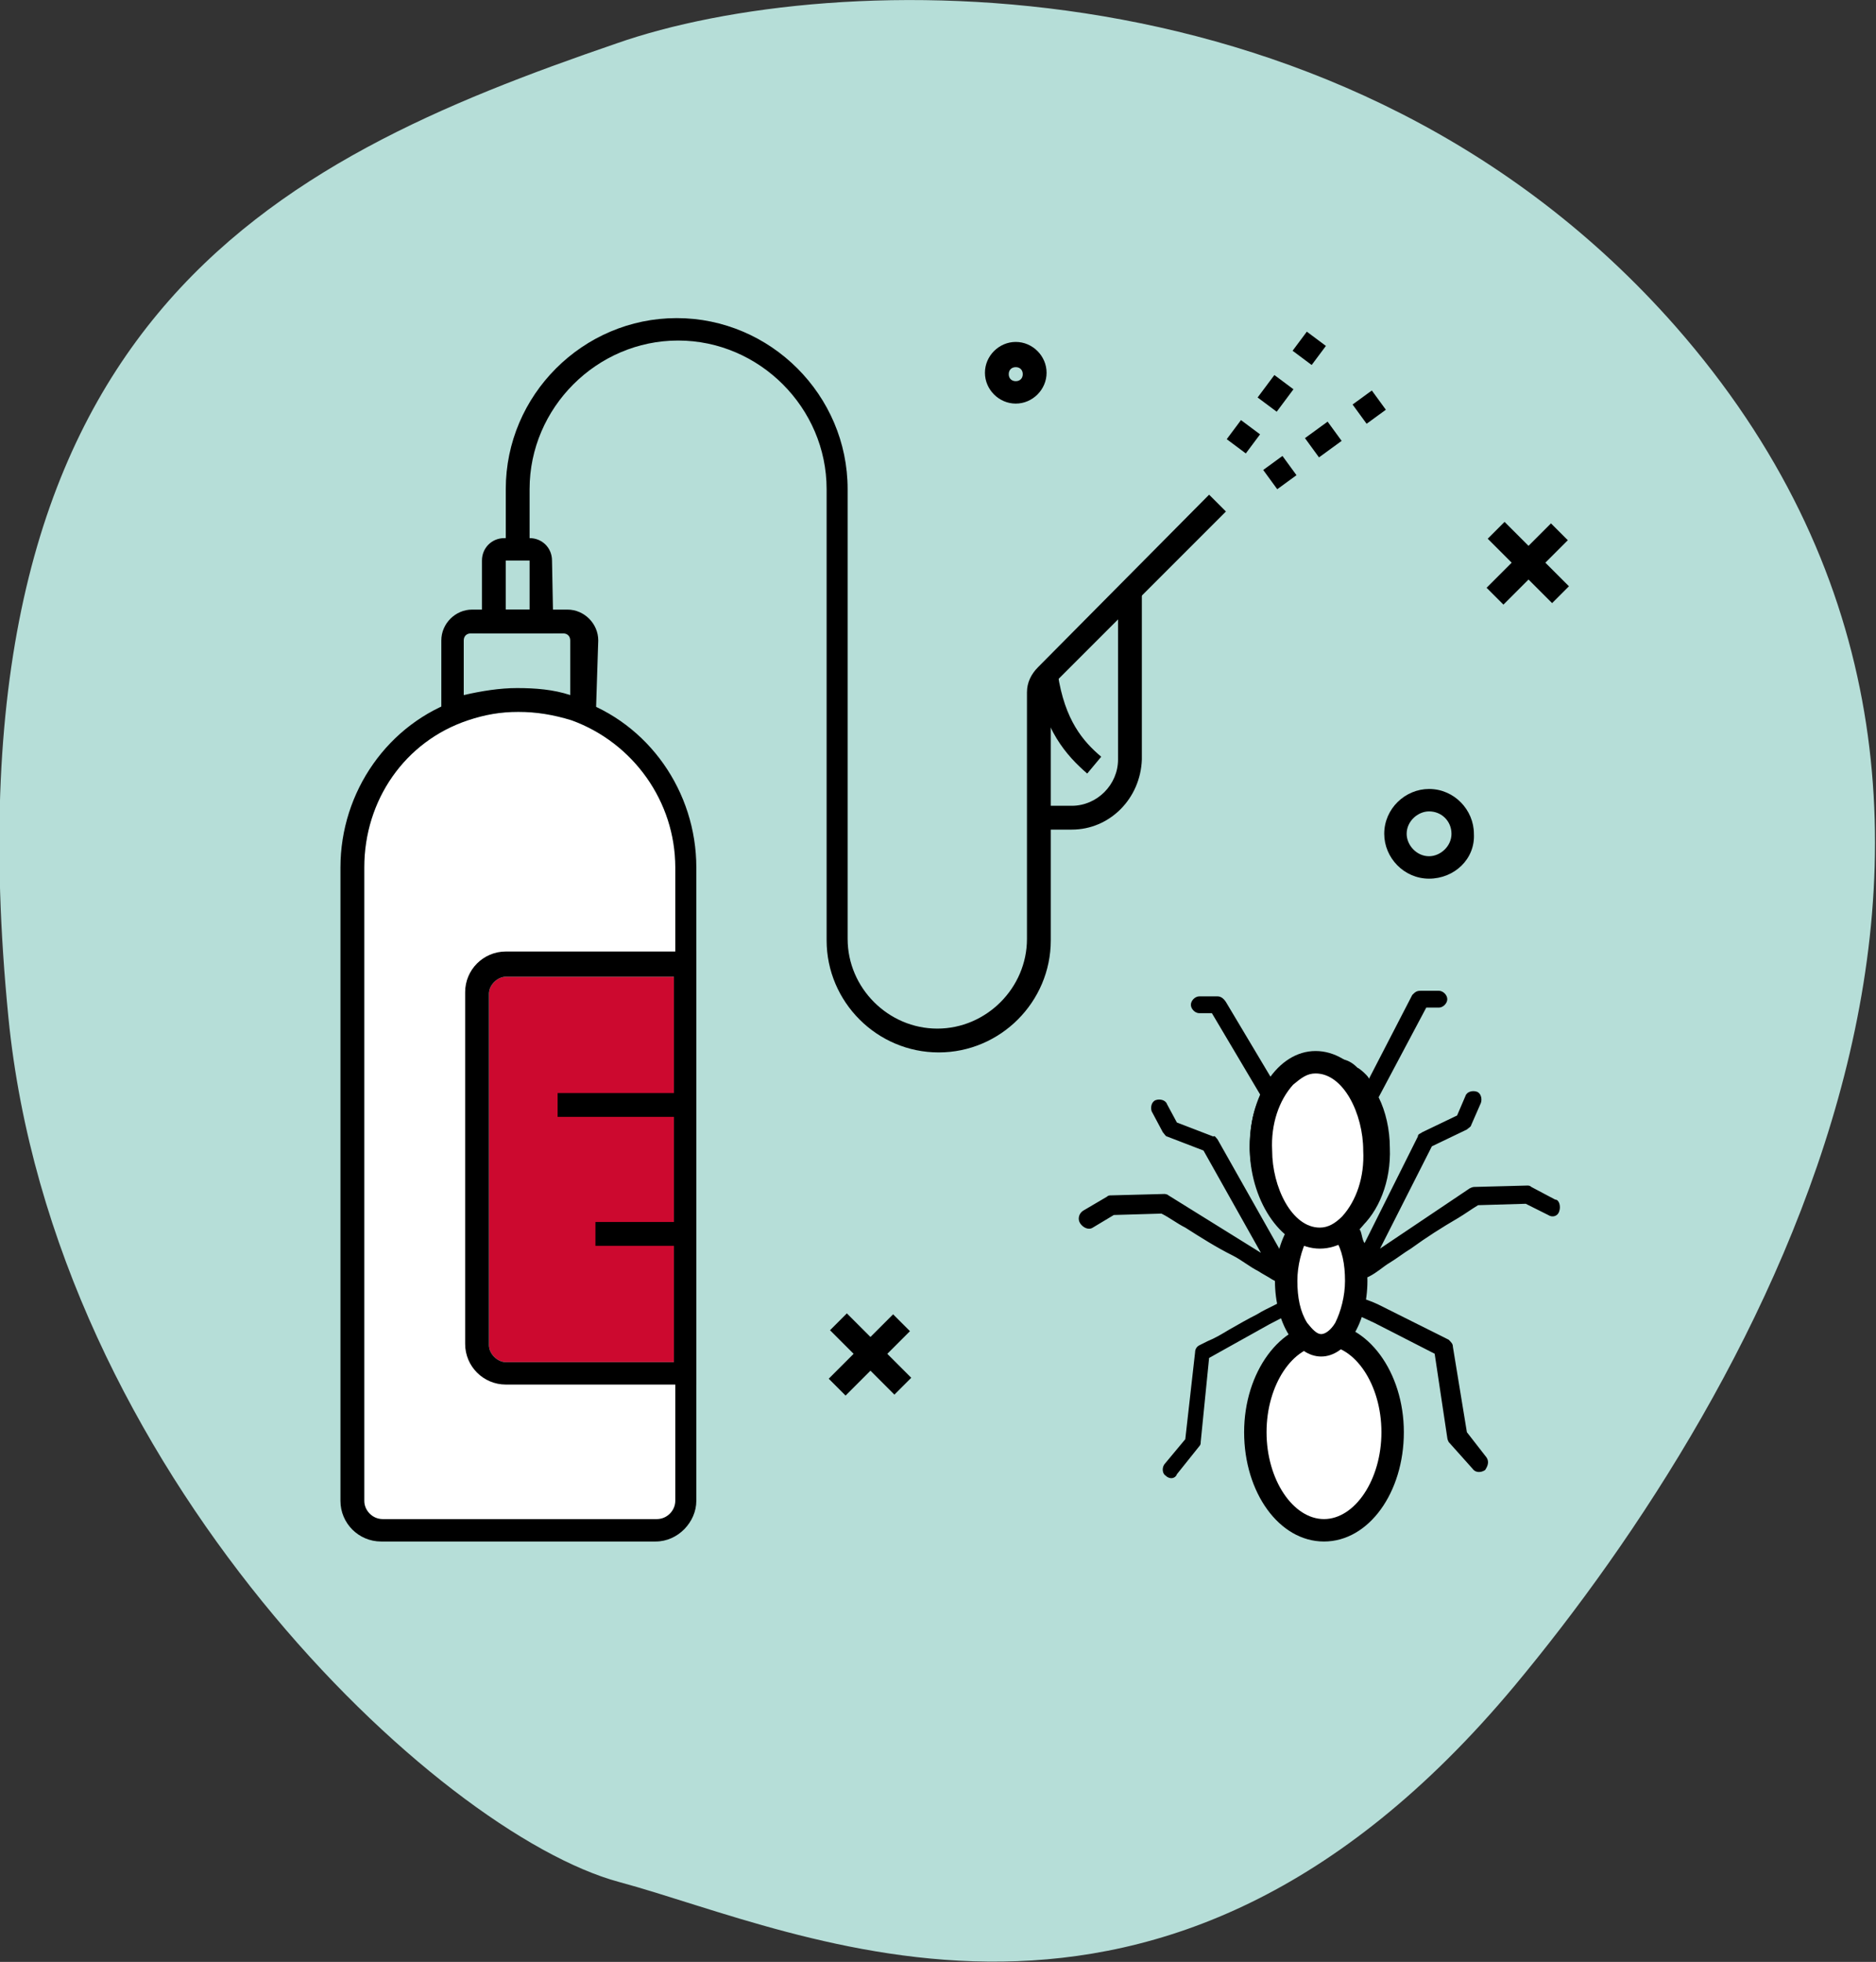
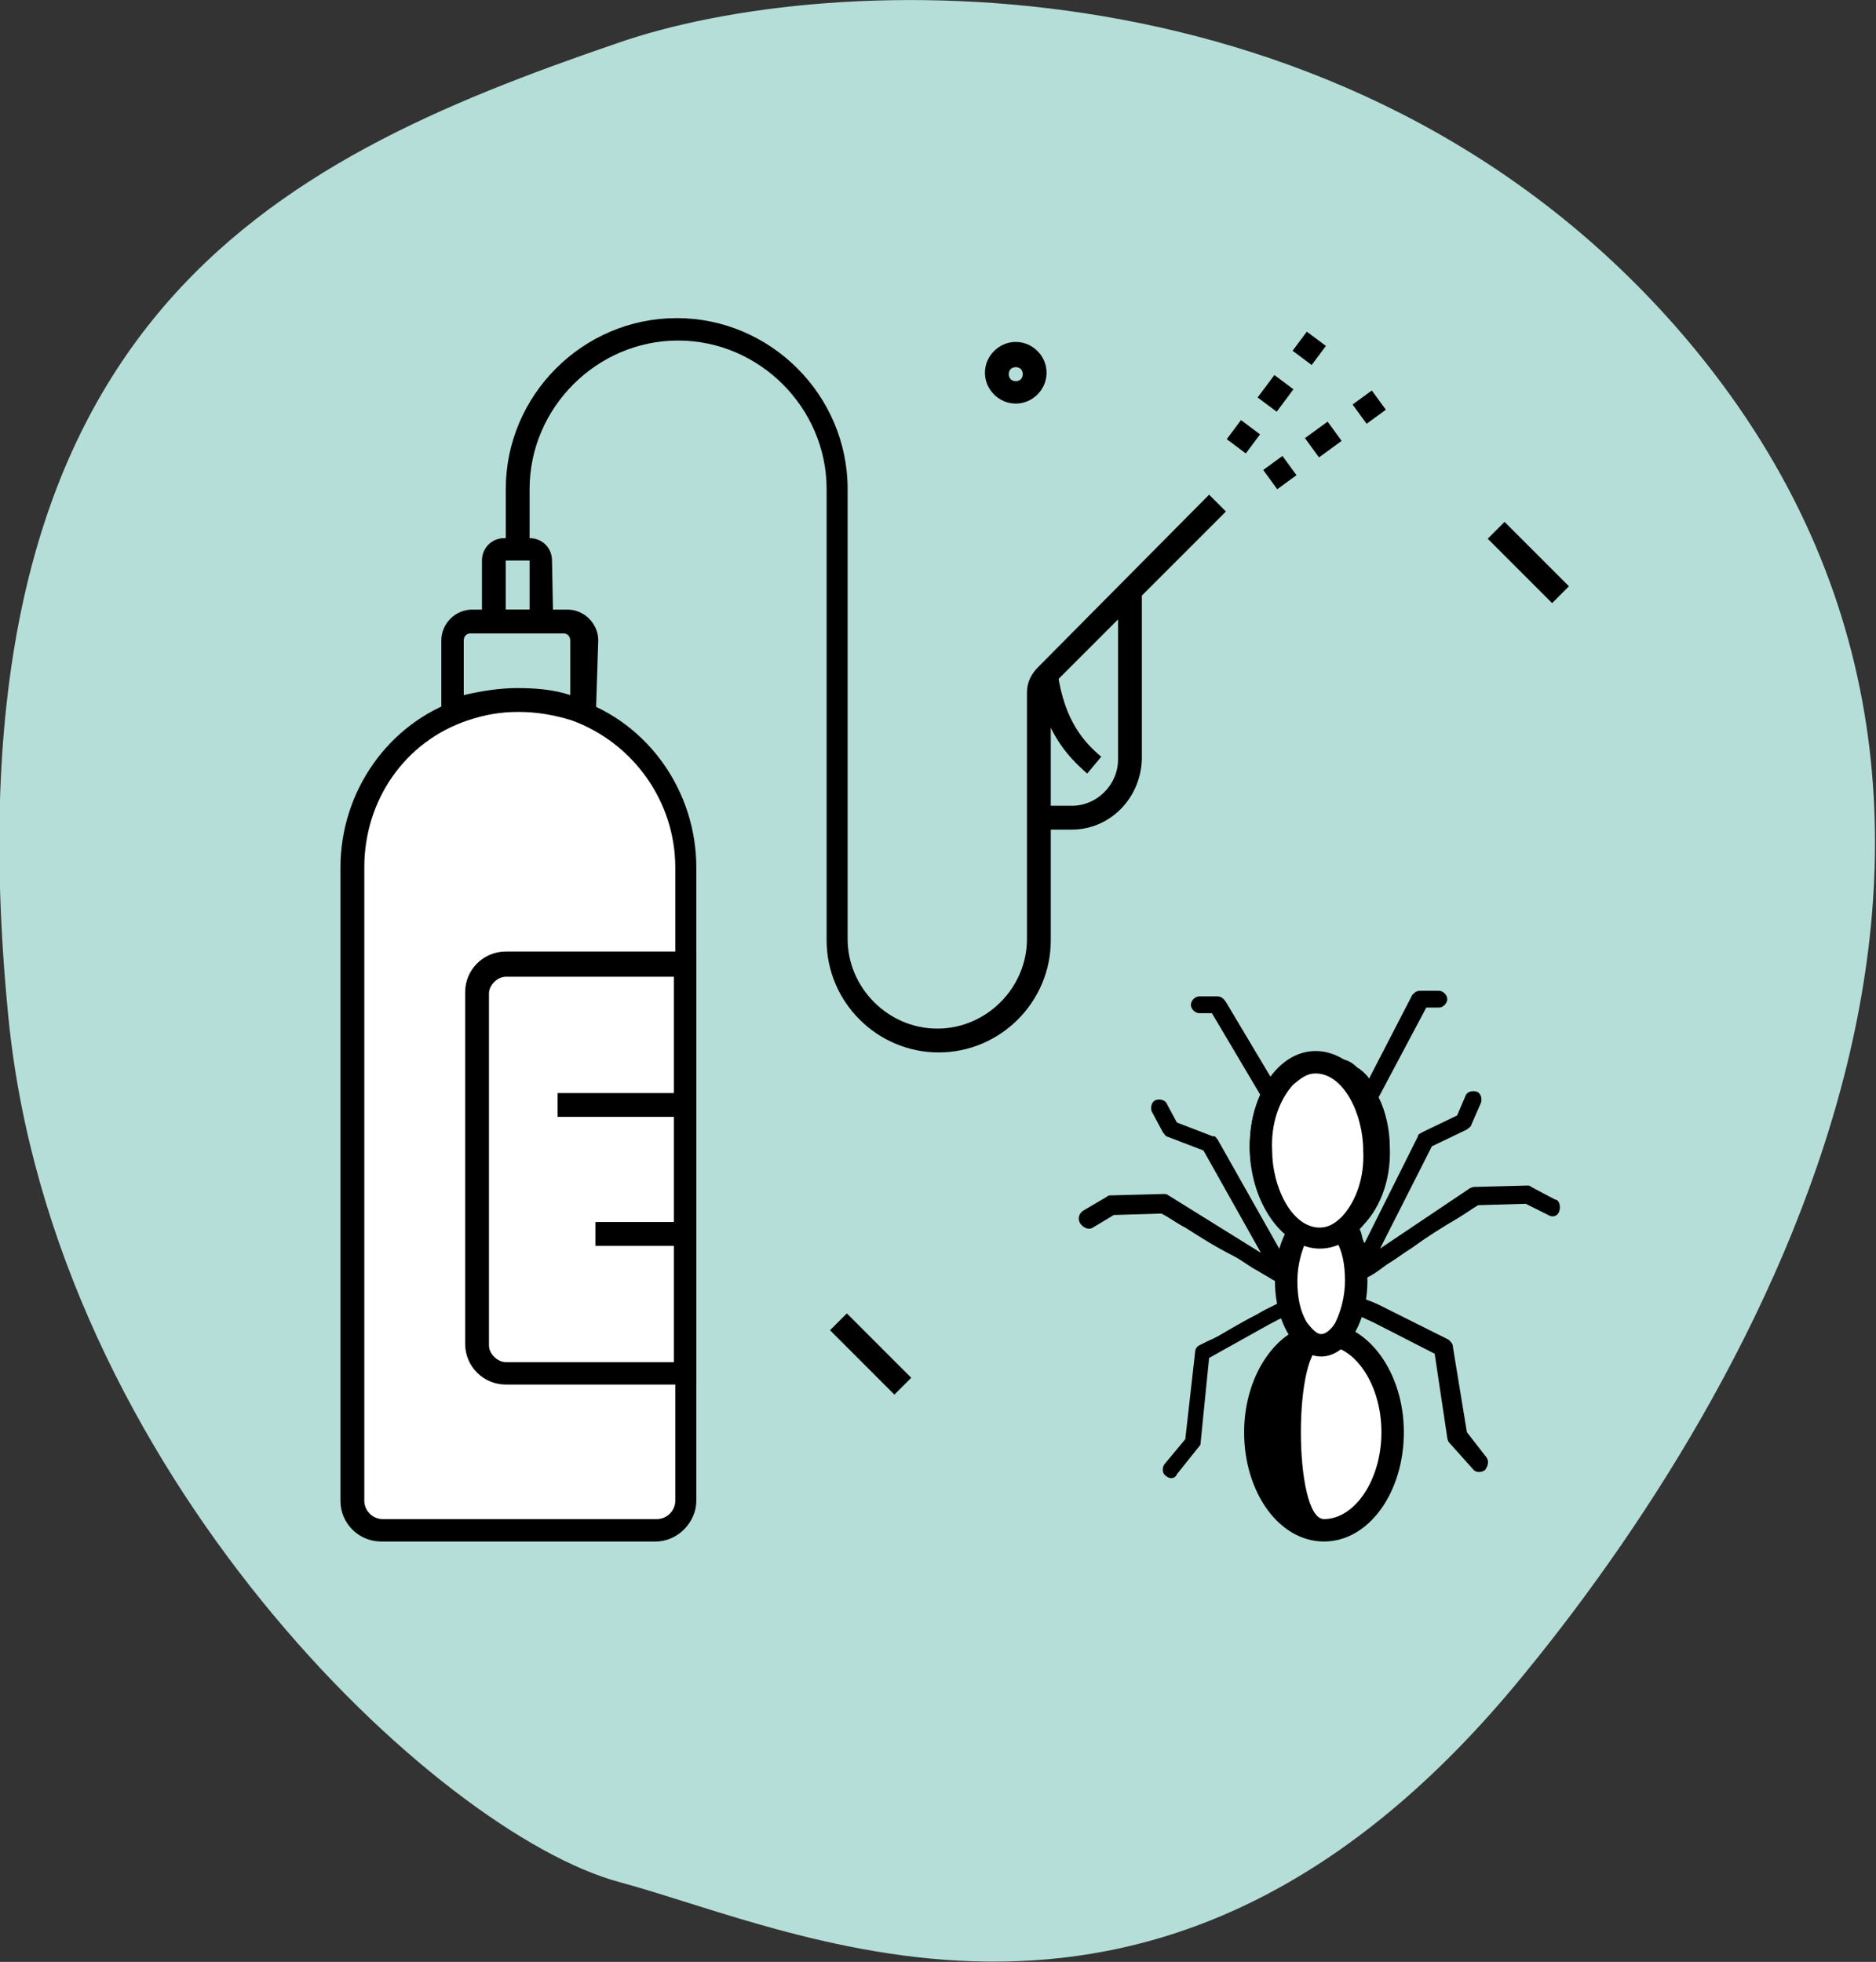
<svg xmlns="http://www.w3.org/2000/svg" version="1.1" id="Layer_1" x="0px" y="0px" viewBox="0 0 133.9 140" style="enable-background:new 0 0 133.9 140;" xml:space="preserve">
  <rect x="0" y="0" width="133.9" height="140" fill="#333333" stroke="none" />
  <style type="text/css">
	.st0{fill:#B6DED8;}
	.st1{fill:#FFFFFF;}
	.st2{fill:#CC092F;}
</style>
  <g>
    <path class="st0" d="M44,3.1C19.5,11.5-4.3,22.9,0.6,72.6c3.2,32.4,30.6,58.2,43.6,61.7s38.6,16.3,63.9-14   c17.4-20.9,41.5-62.8,11.5-97C96.1-3.4,59.4-2.3,44,3.1z" />
  </g>
  <g>
    <g>
      <g>
        <path class="st1" d="M37,50.8c-1.3,0-2.4,0.2-3.6,0.6c-4.5,1.5-7.4,5.7-7.4,10.5v45.2c0,0.7,0.6,1.3,1.3,1.3h19.6     c0.7,0,1.3-0.6,1.3-1.3V61.9c0-4.7-3-8.9-7.4-10.5C39.5,51,38.2,50.8,37,50.8z" />
      </g>
    </g>
  </g>
  <g>
    <g>
-       <path class="st2" d="M36.1,69.7c-0.6,0-1.2,0.6-1.2,1.2V96c0,0.6,0.6,1.2,1.2,1.2h12V69.7H36.1z" />
-     </g>
+       </g>
  </g>
  <g>
    <path class="st1" d="M92.9,88.3l2.7-0.1c0.8,0,1.6,0.7,1.6,1.5l0,0c0,0.8-0.7,1.6-1.5,1.6L93,91.4c-0.8,0-1.6-0.7-1.6-1.5l0,0   C91.3,89,92,88.3,92.9,88.3z" />
    <path d="M91.2,76.7c-0.2,0.2-0.4,0.4-0.3,0.5l-3.4-5.7c-0.2-0.3-0.4-0.4-0.6-0.4h-1.3c-0.3,0-0.6,0.3-0.6,0.6   c0,0.3,0.3,0.6,0.6,0.6h0.9l3.5,5.9c-0.6,1-0.8,2.4-0.8,3.8c0.1,2.4,1,4.5,2.5,5.7c0.6,0.6,0.3,1.9,0,2.1l-4.8-8.5   c-0.1-0.1-0.2-0.3-0.3-0.2l-2.6-1l-0.7-1.3c-0.1-0.3-0.5-0.4-0.8-0.3s-0.4,0.5-0.3,0.8l0.8,1.5c0.1,0.1,0.2,0.3,0.3,0.3l2.6,1   l4.1,7.3l-6.6-4.1c-0.1-0.1-0.3-0.1-0.3-0.1l-3.8,0.1c-0.1,0-0.2,0-0.3,0.1l-1.7,1c-0.3,0.2-0.4,0.6-0.2,0.9s0.6,0.5,0.9,0.3   l1.5-0.9l3.4-0.1c0.6,0.3,1.1,0.7,1.7,1c1.1,0.7,2.2,1.4,3.4,2c0.6,0.3,1.2,0.8,1.8,1.1c0.3,0.2,0.7,0.4,1,0.6   c0.2,0.1,0.3,0.2,0.6,0.2c0.1,0.1,0.3,0.1,0.5,0.2c0,0-0.1,0.1,0.1,0.1c0.1,0.1,0.2,0.1,0.3,0.1c0.3,0.1,0.2,0.3-0.1,0.5   c-0.8,0.6-1.7,0.9-2.5,1.4c-0.6,0.3-1.3,0.7-2,1.1c-0.5,0.3-1,0.6-1.5,0.8c-0.2,0.1-0.4,0.2-0.6,0.3c-0.2,0.1-0.3,0.3-0.3,0.5   l-0.7,6.2l-1.5,1.8c-0.2,0.3-0.1,0.7,0.1,0.8c0.3,0.3,0.7,0.2,0.8-0.1l1.6-2c0.1-0.1,0.1-0.2,0.1-0.3l0.6-6l4.3-2.4l2.7-1.4h2   l2.8,1.3l4.3,2.2l0.9,6c0,0.1,0.1,0.3,0.1,0.3l1.7,1.9c0.2,0.3,0.6,0.3,0.9,0.1c0.2-0.3,0.3-0.6,0.1-0.9l-1.4-1.8l-1-6.1   c0-0.2-0.1-0.3-0.3-0.5l-5-2.5c-0.4-0.2-1.2-0.5-1.7-0.6c-0.2-0.1-0.5,0.1-0.7-0.1s0.3-0.5,0.4-0.6c0.4-0.3,0.8-0.5,1.3-0.7   c0.6-0.3,1-0.7,1.5-1s1-0.7,1.5-1c1.1-0.8,2.2-1.5,3.4-2.2c0.5-0.3,0.9-0.6,1.4-0.9l3.4-0.1l1.6,0.8c0.3,0.2,0.7,0.1,0.8-0.3   c0.1-0.3,0-0.8-0.3-0.8l-1.7-0.9c-0.1-0.1-0.2-0.1-0.3-0.1l-3.8,0.1c-0.1,0-0.3,0.1-0.3,0.1l-6.4,4.3l3.7-7.3l2.5-1.2   c0.1-0.1,0.3-0.2,0.3-0.3l0.7-1.6c0.1-0.3,0-0.7-0.3-0.8c-0.3-0.1-0.7,0-0.8,0.3l-0.6,1.4l-2.5,1.2c-0.1,0.1-0.3,0.1-0.3,0.3   l-3.8,7.6c-0.2-0.2-0.2-0.9-0.4-1c1.4-1.2,2.3-3.4,2.2-5.8c0-1.3-0.3-2.6-0.8-3.6l3.4-6.4h0.9c0.3,0,0.6-0.3,0.6-0.6   c0-0.3-0.3-0.6-0.6-0.6h-1.3c-0.3,0-0.4,0.1-0.6,0.3l-3.1,6c0.1-0.1-0.7-0.8-0.8-0.8c-0.3-0.3-0.6-0.5-1-0.6   c-1.2-0.6-2.6-0.4-3.6,0.4C91.9,76.1,91.5,76.4,91.2,76.7z M90.5,82.1C90.4,79,92,76.6,94,76.6c2.2-0.1,3.7,2.9,3.8,5.5   c0.1,3.1-1.5,5.5-3.5,5.5S90.6,85.1,90.5,82.1z M93,91.3c-0.7,0-1.3-0.6-1.3-1.3c0-0.7,0.6-1.3,1.2-1.3l2.7-0.1   c0.7,0,1.3,0.6,1.3,1.3s-0.6,1.3-1.2,1.3L93,91.3z" />
    <g>
      <path class="st1" d="M94.5,109.1c-2.7,0-4.9-3.1-4.9-7c0-3.8,2.2-7,4.9-7s4.9,3.1,4.9,7S97.2,109.1,94.5,109.1z" />
-       <path d="M94.5,96c2.2,0,4.1,2.8,4.1,6.2s-1.9,6.2-4.1,6.2s-4.1-2.8-4.1-6.2S92.3,96,94.5,96 M94.5,94.4c-3.1,0-5.7,3.5-5.7,7.8    c0,4.3,2.5,7.8,5.7,7.8s5.7-3.5,5.7-7.8C100.2,97.9,97.6,94.4,94.5,94.4L94.5,94.4z" />
+       <path d="M94.5,96c2.2,0,4.1,2.8,4.1,6.2s-1.9,6.2-4.1,6.2S92.3,96,94.5,96 M94.5,94.4c-3.1,0-5.7,3.5-5.7,7.8    c0,4.3,2.5,7.8,5.7,7.8s5.7-3.5,5.7-7.8C100.2,97.9,97.6,94.4,94.5,94.4L94.5,94.4z" />
    </g>
    <g>
      <path class="st1" d="M94.3,96c-1.5,0-2.5-2.4-2.5-4.6s1-4.6,2.5-4.6s2.5,2.4,2.5,4.6S95.8,96,94.3,96z" />
      <path d="M94.3,87.6c0.3,0,0.6,0.3,1,0.8c0.5,0.8,0.7,1.8,0.7,3c0,1.1-0.3,2.2-0.7,3c-0.3,0.5-0.7,0.8-1,0.8s-0.6-0.3-1-0.8    c-0.5-0.8-0.7-1.8-0.7-3c0-1.1,0.3-2.2,0.7-3C93.6,87.9,94,87.6,94.3,87.6 M94.3,86c-1.8,0-3.3,2.4-3.3,5.4s1.5,5.4,3.3,5.4    s3.3-2.4,3.3-5.4S96.1,86,94.3,86L94.3,86z" />
    </g>
    <g>
      <path class="st1" d="M94.3,88.3c-2.2,0-4.1-2.8-4.3-6.2c-0.1-2.1,0.6-4.1,1.7-5.2c0.4-0.5,1.2-1,2.2-1c2.2,0,4.1,2.8,4.3,6.2    c0.1,2.1-0.6,4.1-1.7,5.2C96,87.7,95.3,88.3,94.3,88.3L94.3,88.3z" />
      <path d="M93.9,76.6c2,0,3.4,2.9,3.4,5.5c0.1,1.9-0.5,3.6-1.5,4.7c-0.5,0.5-1,0.8-1.6,0.8c-2,0-3.4-2.9-3.4-5.5    c-0.1-1.9,0.5-3.6,1.5-4.7C92.9,76.9,93.3,76.6,93.9,76.6L93.9,76.6 M93.9,75L93.9,75c-2.7,0-4.8,3.2-4.7,7.1c0.1,3.8,2.4,7,5,7    l0,0c2.7,0,4.8-3.2,4.6-7.1C98.9,78.1,96.6,75,93.9,75L93.9,75z" />
    </g>
  </g>
  <g>
    <g>
      <path d="M46.8,110H27.2c-1.6,0-2.9-1.3-2.9-2.9V61.9c0-5.4,3.4-10.3,8.5-12c1.3-0.5,2.7-0.7,4.2-0.7s2.9,0.2,4.2,0.7    c5.1,1.7,8.5,6.6,8.5,12v45.2C49.7,108.6,48.4,110,46.8,110z M37,50.8c-1.3,0-2.4,0.2-3.6,0.6c-4.5,1.5-7.4,5.7-7.4,10.5v45.2    c0,0.7,0.6,1.3,1.3,1.3h19.6c0.7,0,1.3-0.6,1.3-1.3V61.9c0-4.7-3-8.9-7.4-10.5C39.5,51,38.3,50.8,37,50.8z" />
    </g>
    <g>
      <path d="M49.7,98.8H36.1c-1.6,0-2.9-1.3-2.9-2.9V70.8c0-1.6,1.3-2.9,2.9-2.9h13.6V98.8z M36.1,69.7c-0.6,0-1.2,0.6-1.2,1.2V96    c0,0.6,0.6,1.2,1.2,1.2h12V69.7H36.1z M76.5,59.2h-2.3v-1.7h2.3c1.8,0,3.3-1.5,3.3-3.3V42.1h1.7v12.1C81.4,57,79.2,59.2,76.5,59.2    z M77.6,55.2c-1.5-1.3-3.1-3.1-3.7-6.9l1.6-0.2c0.5,3.3,1.8,4.8,3.1,5.9L77.6,55.2z M42.5,51.9l-1.1-0.4C40,51,38.5,50.7,37,50.7    s-3,0.3-4.4,0.8l-1.1,0.4v-6.2c0-1.2,1-2.2,2.2-2.2h6.8c1.2,0,2.2,1,2.2,2.2L42.5,51.9L42.5,51.9z M33.6,45.2    c-0.3,0-0.5,0.2-0.5,0.5v3.9c1.3-0.3,2.6-0.5,3.8-0.5c1.3,0,2.6,0.1,3.8,0.5v-3.9c0-0.3-0.2-0.5-0.5-0.5H33.6z" />
    </g>
    <g>
      <path d="M67,75.1c-4.4,0-8-3.6-8-8V34.9c0-5.8-4.8-10.6-10.6-10.6s-10.6,4.8-10.6,10.6v4.2h-1.7v-4.2c0-6.7,5.5-12.2,12.2-12.2    s12.2,5.5,12.2,12.2V67c0,3.5,2.9,6.4,6.4,6.4c3.5,0,6.4-2.9,6.4-6.4V49.4c0-0.7,0.3-1.3,0.8-1.8l12.2-12.3l1.2,1.2L75.3,48.7    c-0.2,0.2-0.3,0.4-0.3,0.7v17.7C75,71.5,71.4,75.1,67,75.1z" />
    </g>
    <g>
      <path d="M39.5,45.2h-5.1V40c0-0.9,0.7-1.6,1.6-1.6h1.8c0.9,0,1.6,0.7,1.6,1.6L39.5,45.2L39.5,45.2z M36.1,43.5h1.7V40h-1.7V43.5z" />
    </g>
    <g>
-       <rect x="105.8" y="39.4" transform="matrix(0.707 -0.707 0.707 0.707 3.449 88.888)" width="6.5" height="1.7" />
-     </g>
+       </g>
    <g>
      <rect x="108.3" y="36.9" transform="matrix(0.707 -0.707 0.707 0.707 3.531 88.922)" width="1.7" height="6.5" />
    </g>
    <g>
-       <rect x="58.8" y="95.8" transform="matrix(0.707 -0.707 0.707 0.707 -50.152 72.225)" width="6.5" height="1.7" />
-     </g>
+       </g>
    <g>
      <rect x="61.3" y="93.4" transform="matrix(0.707 -0.707 0.707 0.707 -50.13 72.228)" width="1.7" height="6.5" />
    </g>
    <g>
      <rect x="90.5" y="32.9" transform="matrix(0.808 -0.589 0.589 0.808 -2.34 60.258)" width="1.7" height="1.7" />
    </g>
    <g>
      <rect x="93.5" y="30.6" transform="matrix(0.808 -0.589 0.589 0.808 -0.429 61.612)" width="2" height="1.7" />
    </g>
    <g>
      <rect x="96.9" y="28.3" transform="matrix(0.808 -0.589 0.589 0.808 1.577 63.074)" width="1.7" height="1.7" />
    </g>
    <g>
      <rect x="87.9" y="30.3" transform="matrix(0.598 -0.801 0.801 0.598 10.724 83.628)" width="1.7" height="1.7" />
    </g>
    <g>
      <rect x="90.1" y="27.2" transform="matrix(0.598 -0.801 0.801 0.598 14.096 84.268)" width="2" height="1.7" />
    </g>
    <g>
      <rect x="92.6" y="24" transform="matrix(0.598 -0.801 0.801 0.598 17.66 84.85)" width="1.7" height="1.7" />
    </g>
    <g>
      <path d="M72.5,28.8c-1.2,0-2.2-1-2.2-2.2s1-2.2,2.2-2.2s2.2,1,2.2,2.2S73.7,28.8,72.5,28.8z M72.5,26.2c-0.3,0-0.5,0.2-0.5,0.5    s0.2,0.5,0.5,0.5S73,27,73,26.7S72.8,26.2,72.5,26.2z" />
    </g>
    <g>
-       <path d="M102,62.7c-1.8,0-3.2-1.5-3.2-3.2c0-1.8,1.5-3.2,3.2-3.2c1.8,0,3.2,1.5,3.2,3.2C105.3,61.3,103.8,62.7,102,62.7z     M102,57.9c-0.8,0-1.6,0.7-1.6,1.6c0,0.8,0.7,1.6,1.6,1.6c0.8,0,1.6-0.7,1.6-1.6C103.6,58.6,102.9,57.9,102,57.9z" />
-     </g>
+       </g>
    <g>
      <rect x="39.8" y="78" width="9.1" height="1.7" />
    </g>
    <g>
      <rect x="42.5" y="87.2" width="6.4" height="1.7" />
    </g>
  </g>
</svg>